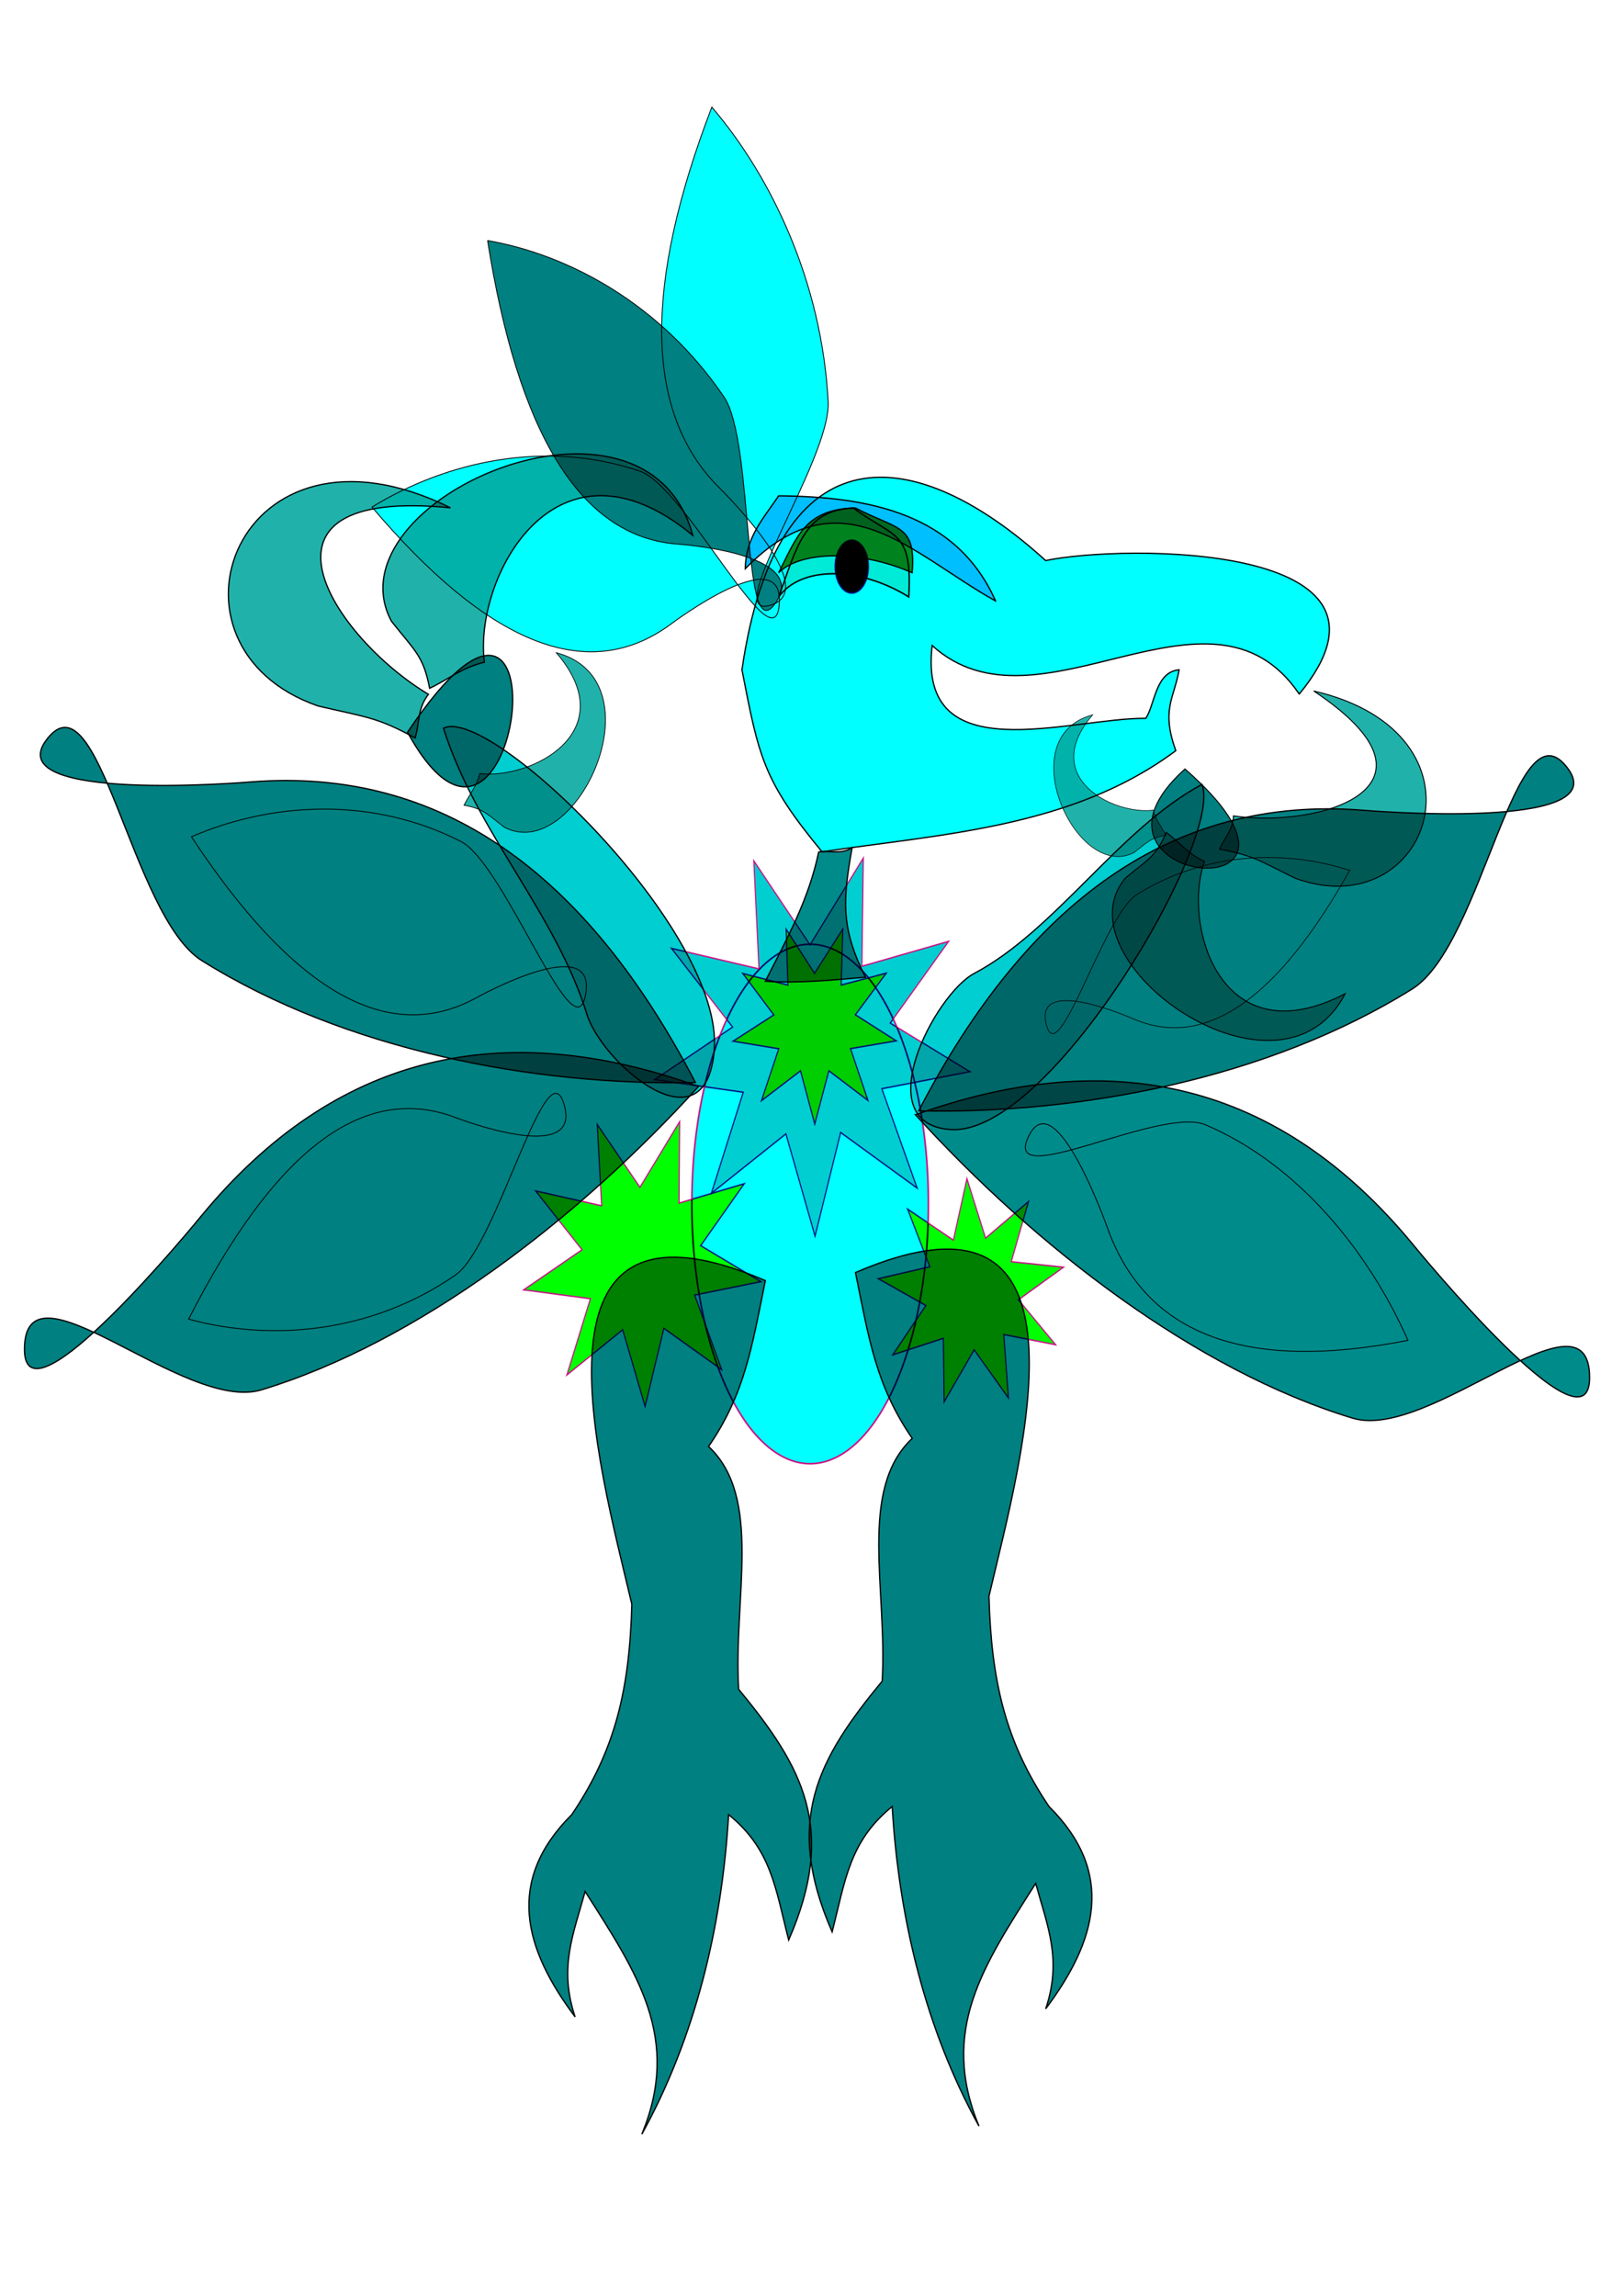
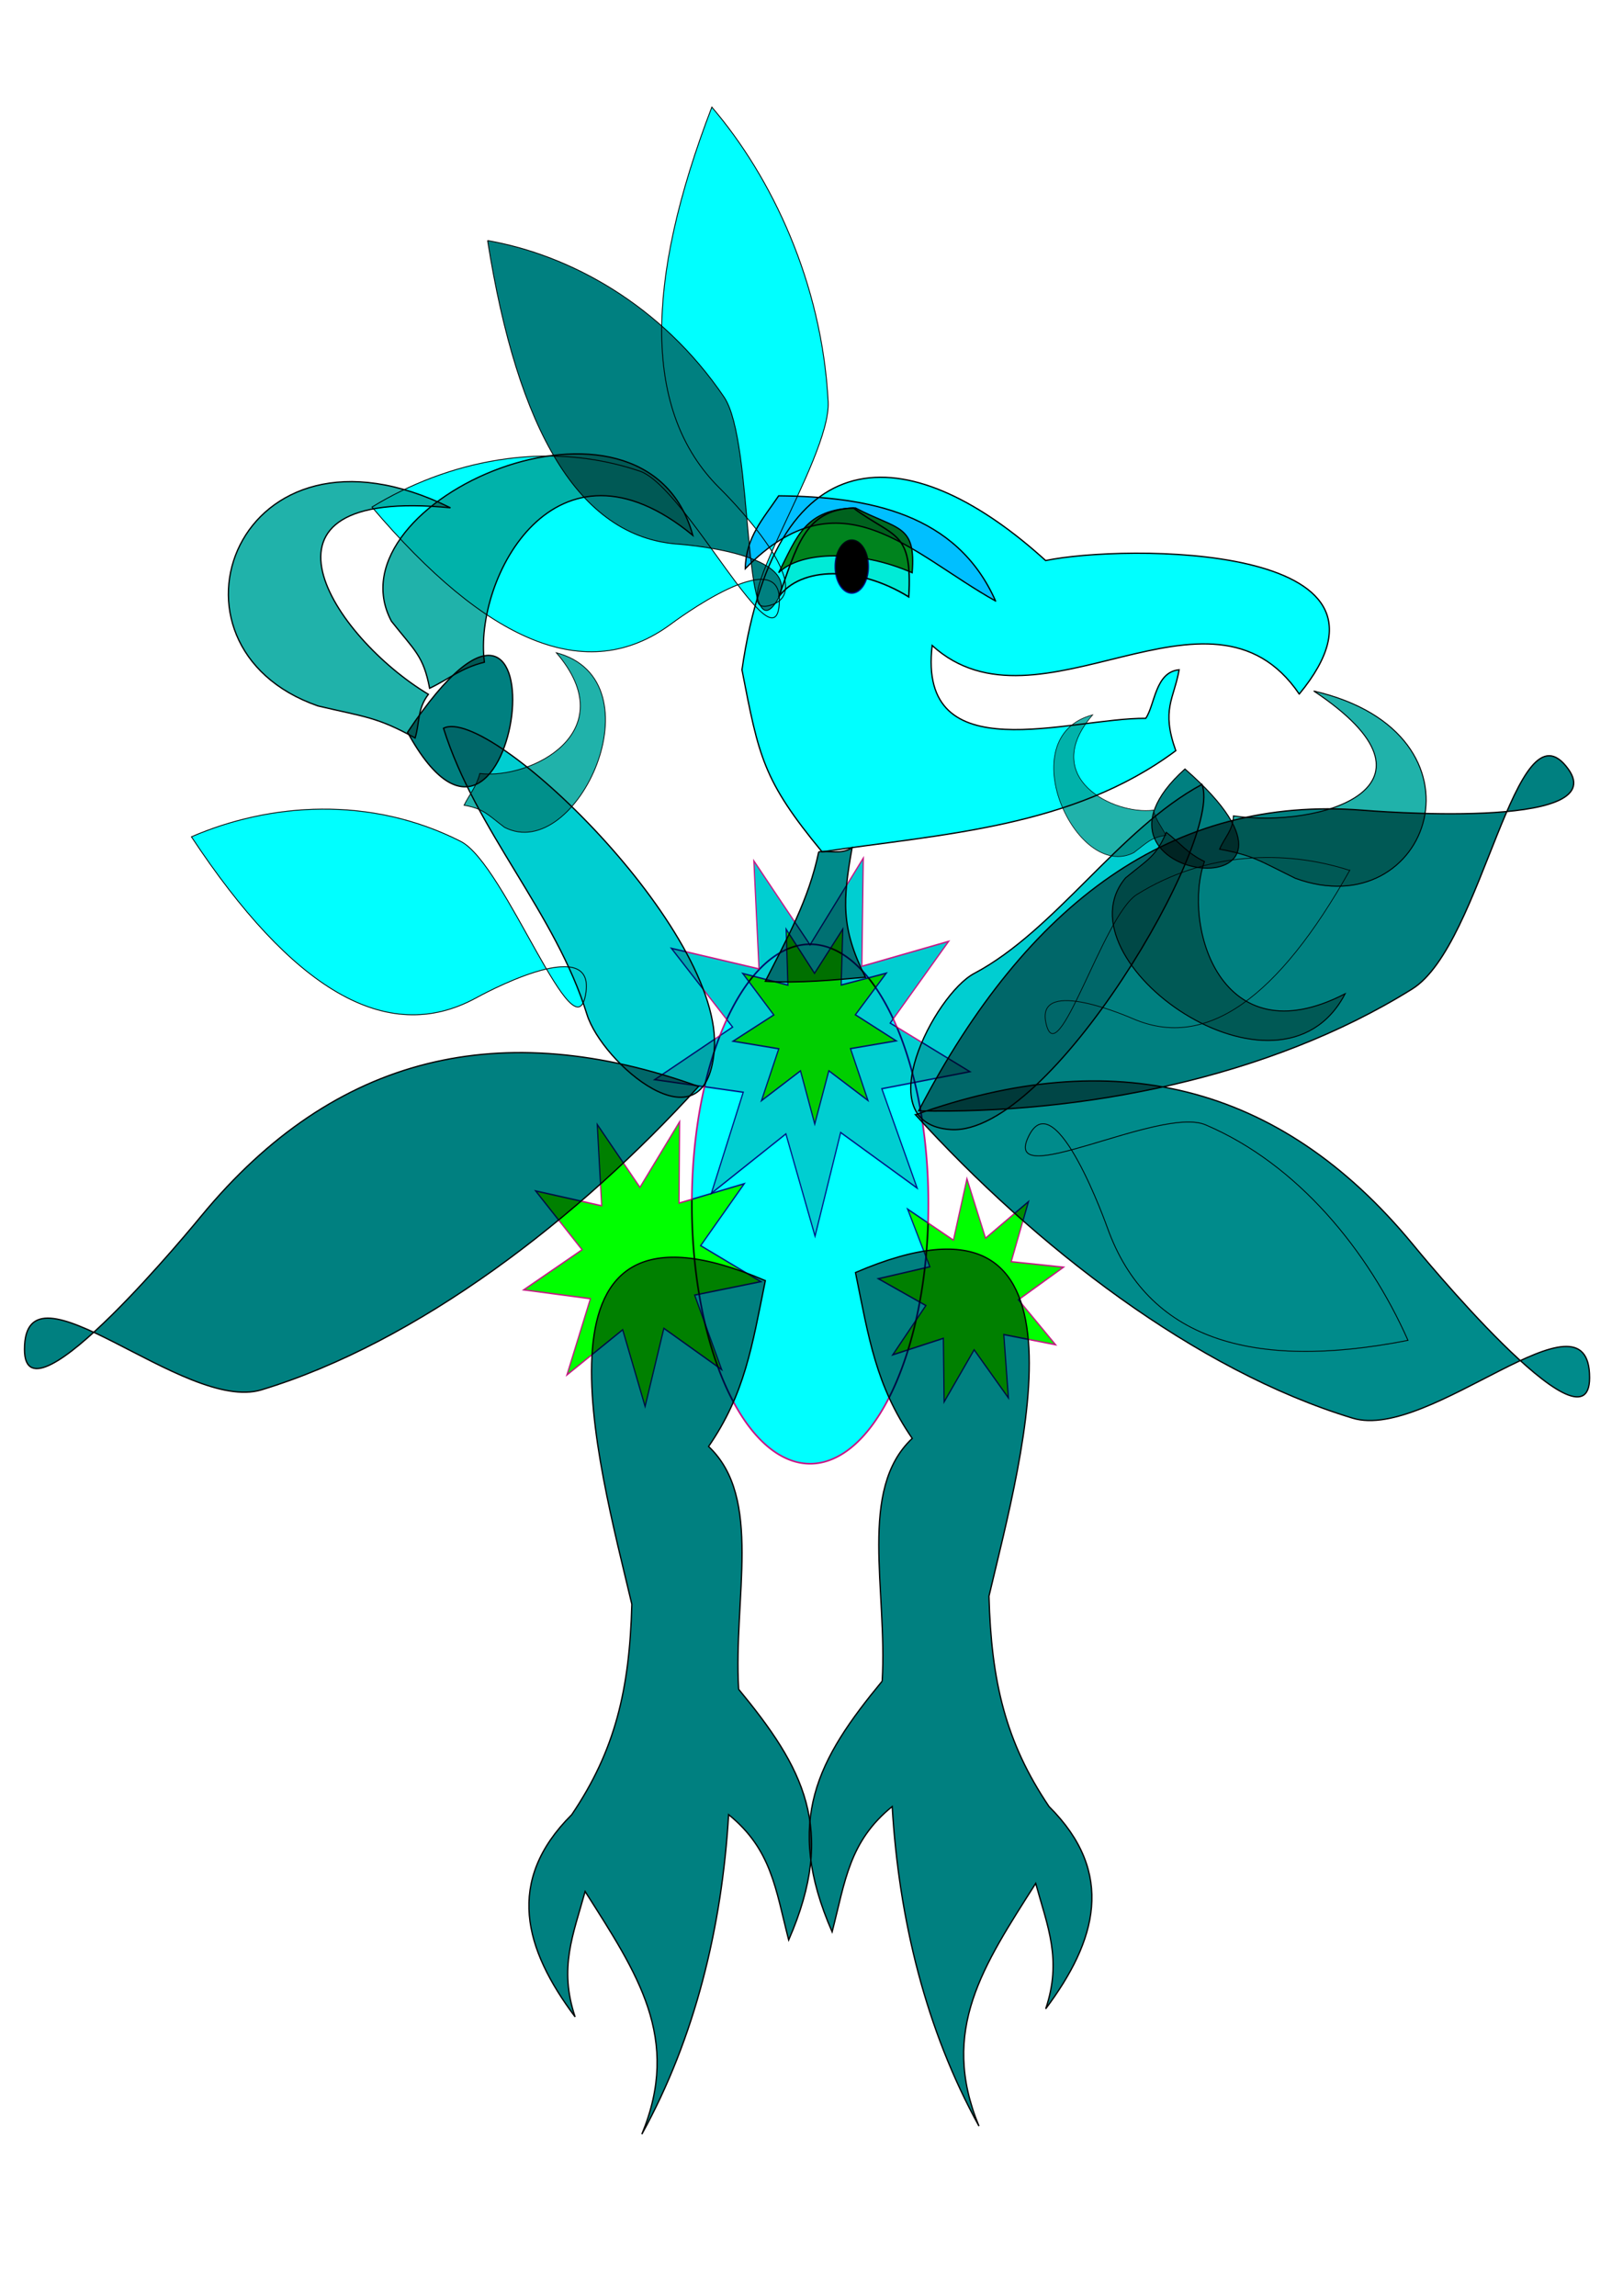
<svg xmlns="http://www.w3.org/2000/svg" xmlns:ns1="http://www.inkscape.org/namespaces/inkscape" xmlns:ns2="http://sodipodi.sourceforge.net/DTD/sodipodi-0.dtd" width="744.094" height="1052.362" id="svg21409" version="1.1" ns1:version="0.48.4 r9939" ns2:docname="Dragon.svg">
  <defs id="defs21411">
    <filter id="filter22295" ns1:label="Stained glass" ns1:menu="Bevels" ns1:menu-tooltip="Illuminated stained glass effect" height="1.5" width="1.5" y="-0.25" x="-0.25" color-interpolation-filters="sRGB">
      <feBlend id="feBlend22297" in2="result91" result="result1" mode="screen" />
      <feGaussianBlur id="feGaussianBlur22299" stdDeviation="7" result="result6" />
      <feComposite id="feComposite22301" in2="result6" operator="xor" in="result6" result="result7" />
      <feComposite id="feComposite22303" in2="result1" operator="atop" in="result6" result="result92" />
      <feComposite id="feComposite22305" in2="result92" result="result4" in="result7" operator="xor" />
      <feGaussianBlur id="feGaussianBlur22307" result="result3" stdDeviation="0.7" in="result4" />
      <feSpecularLighting id="feSpecularLighting22309" result="result5" specularExponent="50" specularConstant="1.5" surfaceScale="4">
        <fePointLight id="fePointLight22311" z="20000" y="-8000" x="-5000" />
      </feSpecularLighting>
      <feComposite id="feComposite22313" in2="SourceGraphic" in="result3" k3="1" k2="1" operator="arithmetic" result="result93" />
      <feComposite id="feComposite22315" in2="result93" in="result5" operator="atop" result="result94" />
      <feBlend id="feBlend22317" in2="result94" mode="multiply" />
    </filter>
    <filter id="filter22319" ns1:label="Stained glass" ns1:menu="Bevels" ns1:menu-tooltip="Illuminated stained glass effect" height="1.5" width="1.5" y="-0.25" x="-0.25" color-interpolation-filters="sRGB">
      <feBlend id="feBlend22321" in2="result91" result="result1" mode="screen" />
      <feGaussianBlur id="feGaussianBlur22323" stdDeviation="7" result="result6" />
      <feComposite id="feComposite22325" in2="result6" operator="xor" in="result6" result="result7" />
      <feComposite id="feComposite22327" in2="result1" operator="atop" in="result6" result="result92" />
      <feComposite id="feComposite22329" in2="result92" result="result4" in="result7" operator="xor" />
      <feGaussianBlur id="feGaussianBlur22331" result="result3" stdDeviation="0.7" in="result4" />
      <feSpecularLighting id="feSpecularLighting22333" result="result5" specularExponent="50" specularConstant="1.5" surfaceScale="4">
        <fePointLight id="fePointLight22335" z="20000" y="-8000" x="-5000" />
      </feSpecularLighting>
      <feComposite id="feComposite22337" in2="SourceGraphic" in="result3" k3="1" k2="1" operator="arithmetic" result="result93" />
      <feComposite id="feComposite22339" in2="result93" in="result5" operator="atop" result="result94" />
      <feBlend id="feBlend22341" in2="result94" mode="multiply" />
    </filter>
    <filter id="filter22343" ns1:label="Stained glass" ns1:menu="Bevels" ns1:menu-tooltip="Illuminated stained glass effect" height="1.5" width="1.5" y="-0.25" x="-0.25" color-interpolation-filters="sRGB">
      <feBlend id="feBlend22345" in2="result91" result="result1" mode="screen" />
      <feGaussianBlur id="feGaussianBlur22347" stdDeviation="7" result="result6" />
      <feComposite id="feComposite22349" in2="result6" operator="xor" in="result6" result="result7" />
      <feComposite id="feComposite22351" in2="result1" operator="atop" in="result6" result="result92" />
      <feComposite id="feComposite22353" in2="result92" result="result4" in="result7" operator="xor" />
      <feGaussianBlur id="feGaussianBlur22355" result="result3" stdDeviation="0.7" in="result4" />
      <feSpecularLighting id="feSpecularLighting22357" result="result5" specularExponent="50" specularConstant="1.5" surfaceScale="4">
        <fePointLight id="fePointLight22359" z="20000" y="-8000" x="-5000" />
      </feSpecularLighting>
      <feComposite id="feComposite22361" in2="SourceGraphic" in="result3" k3="1" k2="1" operator="arithmetic" result="result93" />
      <feComposite id="feComposite22363" in2="result93" in="result5" operator="atop" result="result94" />
      <feBlend id="feBlend22365" in2="result94" mode="multiply" />
    </filter>
    <filter id="filter22367" ns1:label="Stained glass" ns1:menu="Bevels" ns1:menu-tooltip="Illuminated stained glass effect" height="1.5" width="1.5" y="-0.25" x="-0.25" color-interpolation-filters="sRGB">
      <feBlend id="feBlend22369" in2="result91" result="result1" mode="screen" />
      <feGaussianBlur id="feGaussianBlur22371" stdDeviation="7" result="result6" />
      <feComposite id="feComposite22373" in2="result6" operator="xor" in="result6" result="result7" />
      <feComposite id="feComposite22375" in2="result1" operator="atop" in="result6" result="result92" />
      <feComposite id="feComposite22377" in2="result92" result="result4" in="result7" operator="xor" />
      <feGaussianBlur id="feGaussianBlur22379" result="result3" stdDeviation="0.7" in="result4" />
      <feSpecularLighting id="feSpecularLighting22381" result="result5" specularExponent="50" specularConstant="1.5" surfaceScale="4">
        <fePointLight id="fePointLight22383" z="20000" y="-8000" x="-5000" />
      </feSpecularLighting>
      <feComposite id="feComposite22385" in2="SourceGraphic" in="result3" k3="1" k2="1" operator="arithmetic" result="result93" />
      <feComposite id="feComposite22387" in2="result93" in="result5" operator="atop" result="result94" />
      <feBlend id="feBlend22389" in2="result94" mode="multiply" />
    </filter>
    <filter id="filter22391" ns1:label="Stained glass" ns1:menu="Bevels" ns1:menu-tooltip="Illuminated stained glass effect" height="1.5" width="1.5" y="-0.25" x="-0.25" color-interpolation-filters="sRGB">
      <feBlend id="feBlend22393" in2="result91" result="result1" mode="screen" />
      <feGaussianBlur id="feGaussianBlur22395" stdDeviation="7" result="result6" />
      <feComposite id="feComposite22397" in2="result6" operator="xor" in="result6" result="result7" />
      <feComposite id="feComposite22399" in2="result1" operator="atop" in="result6" result="result92" />
      <feComposite id="feComposite22401" in2="result92" result="result4" in="result7" operator="xor" />
      <feGaussianBlur id="feGaussianBlur22403" result="result3" stdDeviation="0.7" in="result4" />
      <feSpecularLighting id="feSpecularLighting22405" result="result5" specularExponent="50" specularConstant="1.5" surfaceScale="4">
        <fePointLight id="fePointLight22407" z="20000" y="-8000" x="-5000" />
      </feSpecularLighting>
      <feComposite id="feComposite22409" in2="SourceGraphic" in="result3" k3="1" k2="1" operator="arithmetic" result="result93" />
      <feComposite id="feComposite22411" in2="result93" in="result5" operator="atop" result="result94" />
      <feBlend id="feBlend22413" in2="result94" mode="multiply" />
    </filter>
    <filter id="filter22415" ns1:label="Stained glass" ns1:menu="Bevels" ns1:menu-tooltip="Illuminated stained glass effect" height="1.5" width="1.5" y="-0.25" x="-0.25" color-interpolation-filters="sRGB">
      <feBlend id="feBlend22417" in2="result91" result="result1" mode="screen" />
      <feGaussianBlur id="feGaussianBlur22419" stdDeviation="7" result="result6" />
      <feComposite id="feComposite22421" in2="result6" operator="xor" in="result6" result="result7" />
      <feComposite id="feComposite22423" in2="result1" operator="atop" in="result6" result="result92" />
      <feComposite id="feComposite22425" in2="result92" result="result4" in="result7" operator="xor" />
      <feGaussianBlur id="feGaussianBlur22427" result="result3" stdDeviation="0.7" in="result4" />
      <feSpecularLighting id="feSpecularLighting22429" result="result5" specularExponent="50" specularConstant="1.5" surfaceScale="4">
        <fePointLight id="fePointLight22431" z="20000" y="-8000" x="-5000" />
      </feSpecularLighting>
      <feComposite id="feComposite22433" in2="SourceGraphic" in="result3" k3="1" k2="1" operator="arithmetic" result="result93" />
      <feComposite id="feComposite22435" in2="result93" in="result5" operator="atop" result="result94" />
      <feBlend id="feBlend22437" in2="result94" mode="multiply" />
    </filter>
    <filter id="filter22439" ns1:label="Stained glass" ns1:menu="Bevels" ns1:menu-tooltip="Illuminated stained glass effect" height="1.5" width="1.5" y="-0.25" x="-0.25" color-interpolation-filters="sRGB">
      <feBlend id="feBlend22441" in2="result91" result="result1" mode="screen" />
      <feGaussianBlur id="feGaussianBlur22443" stdDeviation="7" result="result6" />
      <feComposite id="feComposite22445" in2="result6" operator="xor" in="result6" result="result7" />
      <feComposite id="feComposite22447" in2="result1" operator="atop" in="result6" result="result92" />
      <feComposite id="feComposite22449" in2="result92" result="result4" in="result7" operator="xor" />
      <feGaussianBlur id="feGaussianBlur22451" result="result3" stdDeviation="0.7" in="result4" />
      <feSpecularLighting id="feSpecularLighting22453" result="result5" specularExponent="50" specularConstant="1.5" surfaceScale="4">
        <fePointLight id="fePointLight22455" z="20000" y="-8000" x="-5000" />
      </feSpecularLighting>
      <feComposite id="feComposite22457" in2="SourceGraphic" in="result3" k3="1" k2="1" operator="arithmetic" result="result93" />
      <feComposite id="feComposite22459" in2="result93" in="result5" operator="atop" result="result94" />
      <feBlend id="feBlend22461" in2="result94" mode="multiply" />
    </filter>
    <filter id="filter22463" ns1:label="Stained glass" ns1:menu="Bevels" ns1:menu-tooltip="Illuminated stained glass effect" height="1.5" width="1.5" y="-0.25" x="-0.25" color-interpolation-filters="sRGB">
      <feBlend id="feBlend22465" in2="result91" result="result1" mode="screen" />
      <feGaussianBlur id="feGaussianBlur22467" stdDeviation="7" result="result6" />
      <feComposite id="feComposite22469" in2="result6" operator="xor" in="result6" result="result7" />
      <feComposite id="feComposite22471" in2="result1" operator="atop" in="result6" result="result92" />
      <feComposite id="feComposite22473" in2="result92" result="result4" in="result7" operator="xor" />
      <feGaussianBlur id="feGaussianBlur22475" result="result3" stdDeviation="0.7" in="result4" />
      <feSpecularLighting id="feSpecularLighting22477" result="result5" specularExponent="50" specularConstant="1.5" surfaceScale="4">
        <fePointLight id="fePointLight22479" z="20000" y="-8000" x="-5000" />
      </feSpecularLighting>
      <feComposite id="feComposite22481" in2="SourceGraphic" in="result3" k3="1" k2="1" operator="arithmetic" result="result93" />
      <feComposite id="feComposite22483" in2="result93" in="result5" operator="atop" result="result94" />
      <feBlend id="feBlend22485" in2="result94" mode="multiply" />
    </filter>
    <filter id="filter22487" ns1:label="Stained glass" ns1:menu="Bevels" ns1:menu-tooltip="Illuminated stained glass effect" height="1.5" width="1.5" y="-0.25" x="-0.25" color-interpolation-filters="sRGB">
      <feBlend id="feBlend22489" in2="result91" result="result1" mode="screen" />
      <feGaussianBlur id="feGaussianBlur22491" stdDeviation="7" result="result6" />
      <feComposite id="feComposite22493" in2="result6" operator="xor" in="result6" result="result7" />
      <feComposite id="feComposite22495" in2="result1" operator="atop" in="result6" result="result92" />
      <feComposite id="feComposite22497" in2="result92" result="result4" in="result7" operator="xor" />
      <feGaussianBlur id="feGaussianBlur22499" result="result3" stdDeviation="0.7" in="result4" />
      <feSpecularLighting id="feSpecularLighting22501" result="result5" specularExponent="50" specularConstant="1.5" surfaceScale="4">
        <fePointLight id="fePointLight22503" z="20000" y="-8000" x="-5000" />
      </feSpecularLighting>
      <feComposite id="feComposite22505" in2="SourceGraphic" in="result3" k3="1" k2="1" operator="arithmetic" result="result93" />
      <feComposite id="feComposite22507" in2="result93" in="result5" operator="atop" result="result94" />
      <feBlend id="feBlend22509" in2="result94" mode="multiply" />
    </filter>
    <filter id="filter22511" ns1:label="Stained glass" ns1:menu="Bevels" ns1:menu-tooltip="Illuminated stained glass effect" height="1.5" width="1.5" y="-0.25" x="-0.25" color-interpolation-filters="sRGB">
      <feBlend id="feBlend22513" in2="result91" result="result1" mode="screen" />
      <feGaussianBlur id="feGaussianBlur22515" stdDeviation="7" result="result6" />
      <feComposite id="feComposite22517" in2="result6" operator="xor" in="result6" result="result7" />
      <feComposite id="feComposite22519" in2="result1" operator="atop" in="result6" result="result92" />
      <feComposite id="feComposite22521" in2="result92" result="result4" in="result7" operator="xor" />
      <feGaussianBlur id="feGaussianBlur22523" result="result3" stdDeviation="0.7" in="result4" />
      <feSpecularLighting id="feSpecularLighting22525" result="result5" specularExponent="50" specularConstant="1.5" surfaceScale="4">
        <fePointLight id="fePointLight22527" z="20000" y="-8000" x="-5000" />
      </feSpecularLighting>
      <feComposite id="feComposite22529" in2="SourceGraphic" in="result3" k3="1" k2="1" operator="arithmetic" result="result93" />
      <feComposite id="feComposite22531" in2="result93" in="result5" operator="atop" result="result94" />
      <feBlend id="feBlend22533" in2="result94" mode="multiply" />
    </filter>
    <filter id="filter22535" ns1:label="Stained glass" ns1:menu="Bevels" ns1:menu-tooltip="Illuminated stained glass effect" height="1.5" width="1.5" y="-0.25" x="-0.25" color-interpolation-filters="sRGB">
      <feBlend id="feBlend22537" in2="result91" result="result1" mode="screen" />
      <feGaussianBlur id="feGaussianBlur22539" stdDeviation="7" result="result6" />
      <feComposite id="feComposite22541" in2="result6" operator="xor" in="result6" result="result7" />
      <feComposite id="feComposite22543" in2="result1" operator="atop" in="result6" result="result92" />
      <feComposite id="feComposite22545" in2="result92" result="result4" in="result7" operator="xor" />
      <feGaussianBlur id="feGaussianBlur22547" result="result3" stdDeviation="0.7" in="result4" />
      <feSpecularLighting id="feSpecularLighting22549" result="result5" specularExponent="50" specularConstant="1.5" surfaceScale="4">
        <fePointLight id="fePointLight22551" z="20000" y="-8000" x="-5000" />
      </feSpecularLighting>
      <feComposite id="feComposite22553" in2="SourceGraphic" in="result3" k3="1" k2="1" operator="arithmetic" result="result93" />
      <feComposite id="feComposite22555" in2="result93" in="result5" operator="atop" result="result94" />
      <feBlend id="feBlend22557" in2="result94" mode="multiply" />
    </filter>
    <filter id="filter22559" ns1:label="Stained glass" ns1:menu="Bevels" ns1:menu-tooltip="Illuminated stained glass effect" height="1.5" width="1.5" y="-0.25" x="-0.25" color-interpolation-filters="sRGB">
      <feBlend id="feBlend22561" in2="result91" result="result1" mode="screen" />
      <feGaussianBlur id="feGaussianBlur22563" stdDeviation="7" result="result6" />
      <feComposite id="feComposite22565" in2="result6" operator="xor" in="result6" result="result7" />
      <feComposite id="feComposite22567" in2="result1" operator="atop" in="result6" result="result92" />
      <feComposite id="feComposite22569" in2="result92" result="result4" in="result7" operator="xor" />
      <feGaussianBlur id="feGaussianBlur22571" result="result3" stdDeviation="0.7" in="result4" />
      <feSpecularLighting id="feSpecularLighting22573" result="result5" specularExponent="50" specularConstant="1.5" surfaceScale="4">
        <fePointLight id="fePointLight22575" z="20000" y="-8000" x="-5000" />
      </feSpecularLighting>
      <feComposite id="feComposite22577" in2="SourceGraphic" in="result3" k3="1" k2="1" operator="arithmetic" result="result93" />
      <feComposite id="feComposite22579" in2="result93" in="result5" operator="atop" result="result94" />
      <feBlend id="feBlend22581" in2="result94" mode="multiply" />
    </filter>
    <filter id="filter22583" ns1:label="Stained glass" ns1:menu="Bevels" ns1:menu-tooltip="Illuminated stained glass effect" height="1.5" width="1.5" y="-0.25" x="-0.25" color-interpolation-filters="sRGB">
      <feBlend id="feBlend22585" in2="result91" result="result1" mode="screen" />
      <feGaussianBlur id="feGaussianBlur22587" stdDeviation="7" result="result6" />
      <feComposite id="feComposite22589" in2="result6" operator="xor" in="result6" result="result7" />
      <feComposite id="feComposite22591" in2="result1" operator="atop" in="result6" result="result92" />
      <feComposite id="feComposite22593" in2="result92" result="result4" in="result7" operator="xor" />
      <feGaussianBlur id="feGaussianBlur22595" result="result3" stdDeviation="0.7" in="result4" />
      <feSpecularLighting id="feSpecularLighting22597" result="result5" specularExponent="50" specularConstant="1.5" surfaceScale="4">
        <fePointLight id="fePointLight22599" z="20000" y="-8000" x="-5000" />
      </feSpecularLighting>
      <feComposite id="feComposite22601" in2="SourceGraphic" in="result3" k3="1" k2="1" operator="arithmetic" result="result93" />
      <feComposite id="feComposite22603" in2="result93" in="result5" operator="atop" result="result94" />
      <feBlend id="feBlend22605" in2="result94" mode="multiply" />
    </filter>
    <filter id="filter22607" ns1:label="Stained glass" ns1:menu="Bevels" ns1:menu-tooltip="Illuminated stained glass effect" height="1.5" width="1.5" y="-0.25" x="-0.25" color-interpolation-filters="sRGB">
      <feBlend id="feBlend22609" in2="result91" result="result1" mode="screen" />
      <feGaussianBlur id="feGaussianBlur22611" stdDeviation="7" result="result6" />
      <feComposite id="feComposite22613" in2="result6" operator="xor" in="result6" result="result7" />
      <feComposite id="feComposite22615" in2="result1" operator="atop" in="result6" result="result92" />
      <feComposite id="feComposite22617" in2="result92" result="result4" in="result7" operator="xor" />
      <feGaussianBlur id="feGaussianBlur22619" result="result3" stdDeviation="0.7" in="result4" />
      <feSpecularLighting id="feSpecularLighting22621" result="result5" specularExponent="50" specularConstant="1.5" surfaceScale="4">
        <fePointLight id="fePointLight22623" z="20000" y="-8000" x="-5000" />
      </feSpecularLighting>
      <feComposite id="feComposite22625" in2="SourceGraphic" in="result3" k3="1" k2="1" operator="arithmetic" result="result93" />
      <feComposite id="feComposite22627" in2="result93" in="result5" operator="atop" result="result94" />
      <feBlend id="feBlend22629" in2="result94" mode="multiply" />
    </filter>
    <filter id="filter22631" ns1:label="Stained glass" ns1:menu="Bevels" ns1:menu-tooltip="Illuminated stained glass effect" height="1.5" width="1.5" y="-0.25" x="-0.25" color-interpolation-filters="sRGB">
      <feBlend id="feBlend22633" in2="result91" result="result1" mode="screen" />
      <feGaussianBlur id="feGaussianBlur22635" stdDeviation="7" result="result6" />
      <feComposite id="feComposite22637" in2="result6" operator="xor" in="result6" result="result7" />
      <feComposite id="feComposite22639" in2="result1" operator="atop" in="result6" result="result92" />
      <feComposite id="feComposite22641" in2="result92" result="result4" in="result7" operator="xor" />
      <feGaussianBlur id="feGaussianBlur22643" result="result3" stdDeviation="0.7" in="result4" />
      <feSpecularLighting id="feSpecularLighting22645" result="result5" specularExponent="50" specularConstant="1.5" surfaceScale="4">
        <fePointLight id="fePointLight22647" z="20000" y="-8000" x="-5000" />
      </feSpecularLighting>
      <feComposite id="feComposite22649" in2="SourceGraphic" in="result3" k3="1" k2="1" operator="arithmetic" result="result93" />
      <feComposite id="feComposite22651" in2="result93" in="result5" operator="atop" result="result94" />
      <feBlend id="feBlend22653" in2="result94" mode="multiply" />
    </filter>
    <filter id="filter22655" ns1:label="Stained glass" ns1:menu="Bevels" ns1:menu-tooltip="Illuminated stained glass effect" height="1.5" width="1.5" y="-0.25" x="-0.25" color-interpolation-filters="sRGB">
      <feBlend id="feBlend22657" in2="result91" result="result1" mode="screen" />
      <feGaussianBlur id="feGaussianBlur22659" stdDeviation="7" result="result6" />
      <feComposite id="feComposite22661" in2="result6" operator="xor" in="result6" result="result7" />
      <feComposite id="feComposite22663" in2="result1" operator="atop" in="result6" result="result92" />
      <feComposite id="feComposite22665" in2="result92" result="result4" in="result7" operator="xor" />
      <feGaussianBlur id="feGaussianBlur22667" result="result3" stdDeviation="0.7" in="result4" />
      <feSpecularLighting id="feSpecularLighting22669" result="result5" specularExponent="50" specularConstant="1.5" surfaceScale="4">
        <fePointLight id="fePointLight22671" z="20000" y="-8000" x="-5000" />
      </feSpecularLighting>
      <feComposite id="feComposite22673" in2="SourceGraphic" in="result3" k3="1" k2="1" operator="arithmetic" result="result93" />
      <feComposite id="feComposite22675" in2="result93" in="result5" operator="atop" result="result94" />
      <feBlend id="feBlend22677" in2="result94" mode="multiply" />
    </filter>
    <filter id="filter22679" ns1:label="Stained glass" ns1:menu="Bevels" ns1:menu-tooltip="Illuminated stained glass effect" height="1.5" width="1.5" y="-0.25" x="-0.25" color-interpolation-filters="sRGB">
      <feBlend id="feBlend22681" in2="result91" result="result1" mode="screen" />
      <feGaussianBlur id="feGaussianBlur22683" stdDeviation="7" result="result6" />
      <feComposite id="feComposite22685" in2="result6" operator="xor" in="result6" result="result7" />
      <feComposite id="feComposite22687" in2="result1" operator="atop" in="result6" result="result92" />
      <feComposite id="feComposite22689" in2="result92" result="result4" in="result7" operator="xor" />
      <feGaussianBlur id="feGaussianBlur22691" result="result3" stdDeviation="0.7" in="result4" />
      <feSpecularLighting id="feSpecularLighting22693" result="result5" specularExponent="50" specularConstant="1.5" surfaceScale="4">
        <fePointLight id="fePointLight22695" z="20000" y="-8000" x="-5000" />
      </feSpecularLighting>
      <feComposite id="feComposite22697" in2="SourceGraphic" in="result3" k3="1" k2="1" operator="arithmetic" result="result93" />
      <feComposite id="feComposite22699" in2="result93" in="result5" operator="atop" result="result94" />
      <feBlend id="feBlend22701" in2="result94" mode="multiply" />
    </filter>
    <filter id="filter22703" ns1:label="Stained glass" ns1:menu="Bevels" ns1:menu-tooltip="Illuminated stained glass effect" height="1.5" width="1.5" y="-0.25" x="-0.25" color-interpolation-filters="sRGB">
      <feBlend id="feBlend22705" in2="result91" result="result1" mode="screen" />
      <feGaussianBlur id="feGaussianBlur22707" stdDeviation="7" result="result6" />
      <feComposite id="feComposite22709" in2="result6" operator="xor" in="result6" result="result7" />
      <feComposite id="feComposite22711" in2="result1" operator="atop" in="result6" result="result92" />
      <feComposite id="feComposite22713" in2="result92" result="result4" in="result7" operator="xor" />
      <feGaussianBlur id="feGaussianBlur22715" result="result3" stdDeviation="0.7" in="result4" />
      <feSpecularLighting id="feSpecularLighting22717" result="result5" specularExponent="50" specularConstant="1.5" surfaceScale="4">
        <fePointLight id="fePointLight22719" z="20000" y="-8000" x="-5000" />
      </feSpecularLighting>
      <feComposite id="feComposite22721" in2="SourceGraphic" in="result3" k3="1" k2="1" operator="arithmetic" result="result93" />
      <feComposite id="feComposite22723" in2="result93" in="result5" operator="atop" result="result94" />
      <feBlend id="feBlend22725" in2="result94" mode="multiply" />
    </filter>
    <filter id="filter22727" ns1:label="Stained glass" ns1:menu="Bevels" ns1:menu-tooltip="Illuminated stained glass effect" height="1.5" width="1.5" y="-0.25" x="-0.25" color-interpolation-filters="sRGB">
      <feBlend id="feBlend22729" in2="result91" result="result1" mode="screen" />
      <feGaussianBlur id="feGaussianBlur22731" stdDeviation="7" result="result6" />
      <feComposite id="feComposite22733" in2="result6" operator="xor" in="result6" result="result7" />
      <feComposite id="feComposite22735" in2="result1" operator="atop" in="result6" result="result92" />
      <feComposite id="feComposite22737" in2="result92" result="result4" in="result7" operator="xor" />
      <feGaussianBlur id="feGaussianBlur22739" result="result3" stdDeviation="0.7" in="result4" />
      <feSpecularLighting id="feSpecularLighting22741" result="result5" specularExponent="50" specularConstant="1.5" surfaceScale="4">
        <fePointLight id="fePointLight22743" z="20000" y="-8000" x="-5000" />
      </feSpecularLighting>
      <feComposite id="feComposite22745" in2="SourceGraphic" in="result3" k3="1" k2="1" operator="arithmetic" result="result93" />
      <feComposite id="feComposite22747" in2="result93" in="result5" operator="atop" result="result94" />
      <feBlend id="feBlend22749" in2="result94" mode="multiply" />
    </filter>
    <filter id="filter22751" ns1:label="Stained glass" ns1:menu="Bevels" ns1:menu-tooltip="Illuminated stained glass effect" height="1.5" width="1.5" y="-0.25" x="-0.25" color-interpolation-filters="sRGB">
      <feBlend id="feBlend22753" in2="result91" result="result1" mode="screen" />
      <feGaussianBlur id="feGaussianBlur22755" stdDeviation="7" result="result6" />
      <feComposite id="feComposite22757" in2="result6" operator="xor" in="result6" result="result7" />
      <feComposite id="feComposite22759" in2="result1" operator="atop" in="result6" result="result92" />
      <feComposite id="feComposite22761" in2="result92" result="result4" in="result7" operator="xor" />
      <feGaussianBlur id="feGaussianBlur22763" result="result3" stdDeviation="0.7" in="result4" />
      <feSpecularLighting id="feSpecularLighting22765" result="result5" specularExponent="50" specularConstant="1.5" surfaceScale="4">
        <fePointLight id="fePointLight22767" z="20000" y="-8000" x="-5000" />
      </feSpecularLighting>
      <feComposite id="feComposite22769" in2="SourceGraphic" in="result3" k3="1" k2="1" operator="arithmetic" result="result93" />
      <feComposite id="feComposite22771" in2="result93" in="result5" operator="atop" result="result94" />
      <feBlend id="feBlend22773" in2="result94" mode="multiply" />
    </filter>
    <filter id="filter22775" ns1:label="Stained glass" ns1:menu="Bevels" ns1:menu-tooltip="Illuminated stained glass effect" height="1.5" width="1.5" y="-0.25" x="-0.25" color-interpolation-filters="sRGB">
      <feBlend id="feBlend22777" in2="result91" result="result1" mode="screen" />
      <feGaussianBlur id="feGaussianBlur22779" stdDeviation="7" result="result6" />
      <feComposite id="feComposite22781" in2="result6" operator="xor" in="result6" result="result7" />
      <feComposite id="feComposite22783" in2="result1" operator="atop" in="result6" result="result92" />
      <feComposite id="feComposite22785" in2="result92" result="result4" in="result7" operator="xor" />
      <feGaussianBlur id="feGaussianBlur22787" result="result3" stdDeviation="0.7" in="result4" />
      <feSpecularLighting id="feSpecularLighting22789" result="result5" specularExponent="50" specularConstant="1.5" surfaceScale="4">
        <fePointLight id="fePointLight22791" z="20000" y="-8000" x="-5000" />
      </feSpecularLighting>
      <feComposite id="feComposite22793" in2="SourceGraphic" in="result3" k3="1" k2="1" operator="arithmetic" result="result93" />
      <feComposite id="feComposite22795" in2="result93" in="result5" operator="atop" result="result94" />
      <feBlend id="feBlend22797" in2="result94" mode="multiply" />
    </filter>
    <filter id="filter22799" ns1:label="Stained glass" ns1:menu="Bevels" ns1:menu-tooltip="Illuminated stained glass effect" height="1.5" width="1.5" y="-0.25" x="-0.25" color-interpolation-filters="sRGB">
      <feBlend id="feBlend22801" in2="result91" result="result1" mode="screen" />
      <feGaussianBlur id="feGaussianBlur22803" stdDeviation="7" result="result6" />
      <feComposite id="feComposite22805" in2="result6" operator="xor" in="result6" result="result7" />
      <feComposite id="feComposite22807" in2="result1" operator="atop" in="result6" result="result92" />
      <feComposite id="feComposite22809" in2="result92" result="result4" in="result7" operator="xor" />
      <feGaussianBlur id="feGaussianBlur22811" result="result3" stdDeviation="0.7" in="result4" />
      <feSpecularLighting id="feSpecularLighting22813" result="result5" specularExponent="50" specularConstant="1.5" surfaceScale="4">
        <fePointLight id="fePointLight22815" z="20000" y="-8000" x="-5000" />
      </feSpecularLighting>
      <feComposite id="feComposite22817" in2="SourceGraphic" in="result3" k3="1" k2="1" operator="arithmetic" result="result93" />
      <feComposite id="feComposite22819" in2="result93" in="result5" operator="atop" result="result94" />
      <feBlend id="feBlend22821" in2="result94" mode="multiply" />
    </filter>
    <filter id="filter22823" ns1:label="Stained glass" ns1:menu="Bevels" ns1:menu-tooltip="Illuminated stained glass effect" height="1.5" width="1.5" y="-0.25" x="-0.25" color-interpolation-filters="sRGB">
      <feBlend id="feBlend22825" in2="result91" result="result1" mode="screen" />
      <feGaussianBlur id="feGaussianBlur22827" stdDeviation="7" result="result6" />
      <feComposite id="feComposite22829" in2="result6" operator="xor" in="result6" result="result7" />
      <feComposite id="feComposite22831" in2="result1" operator="atop" in="result6" result="result92" />
      <feComposite id="feComposite22833" in2="result92" result="result4" in="result7" operator="xor" />
      <feGaussianBlur id="feGaussianBlur22835" result="result3" stdDeviation="0.7" in="result4" />
      <feSpecularLighting id="feSpecularLighting22837" result="result5" specularExponent="50" specularConstant="1.5" surfaceScale="4">
        <fePointLight id="fePointLight22839" z="20000" y="-8000" x="-5000" />
      </feSpecularLighting>
      <feComposite id="feComposite22841" in2="SourceGraphic" in="result3" k3="1" k2="1" operator="arithmetic" result="result93" />
      <feComposite id="feComposite22843" in2="result93" in="result5" operator="atop" result="result94" />
      <feBlend id="feBlend22845" in2="result94" mode="multiply" />
    </filter>
    <filter id="filter22847" ns1:label="Stained glass" ns1:menu="Bevels" ns1:menu-tooltip="Illuminated stained glass effect" height="1.5" width="1.5" y="-0.25" x="-0.25" color-interpolation-filters="sRGB">
      <feBlend id="feBlend22849" in2="result91" result="result1" mode="screen" />
      <feGaussianBlur id="feGaussianBlur22851" stdDeviation="7" result="result6" />
      <feComposite id="feComposite22853" in2="result6" operator="xor" in="result6" result="result7" />
      <feComposite id="feComposite22855" in2="result1" operator="atop" in="result6" result="result92" />
      <feComposite id="feComposite22857" in2="result92" result="result4" in="result7" operator="xor" />
      <feGaussianBlur id="feGaussianBlur22859" result="result3" stdDeviation="0.7" in="result4" />
      <feSpecularLighting id="feSpecularLighting22861" result="result5" specularExponent="50" specularConstant="1.5" surfaceScale="4">
        <fePointLight id="fePointLight22863" z="20000" y="-8000" x="-5000" />
      </feSpecularLighting>
      <feComposite id="feComposite22865" in2="SourceGraphic" in="result3" k3="1" k2="1" operator="arithmetic" result="result93" />
      <feComposite id="feComposite22867" in2="result93" in="result5" operator="atop" result="result94" />
      <feBlend id="feBlend22869" in2="result94" mode="multiply" />
    </filter>
    <filter id="filter22871" ns1:label="Stained glass" ns1:menu="Bevels" ns1:menu-tooltip="Illuminated stained glass effect" height="1.5" width="1.5" y="-0.25" x="-0.25" color-interpolation-filters="sRGB">
      <feBlend id="feBlend22873" in2="result91" result="result1" mode="screen" />
      <feGaussianBlur id="feGaussianBlur22875" stdDeviation="7" result="result6" />
      <feComposite id="feComposite22877" in2="result6" operator="xor" in="result6" result="result7" />
      <feComposite id="feComposite22879" in2="result1" operator="atop" in="result6" result="result92" />
      <feComposite id="feComposite22881" in2="result92" result="result4" in="result7" operator="xor" />
      <feGaussianBlur id="feGaussianBlur22883" result="result3" stdDeviation="0.7" in="result4" />
      <feSpecularLighting id="feSpecularLighting22885" result="result5" specularExponent="50" specularConstant="1.5" surfaceScale="4">
        <fePointLight id="fePointLight22887" z="20000" y="-8000" x="-5000" />
      </feSpecularLighting>
      <feComposite id="feComposite22889" in2="SourceGraphic" in="result3" k3="1" k2="1" operator="arithmetic" result="result93" />
      <feComposite id="feComposite22891" in2="result93" in="result5" operator="atop" result="result94" />
      <feBlend id="feBlend22893" in2="result94" mode="multiply" />
    </filter>
    <filter id="filter22895" ns1:label="Stained glass" ns1:menu="Bevels" ns1:menu-tooltip="Illuminated stained glass effect" height="1.5" width="1.5" y="-0.25" x="-0.25" color-interpolation-filters="sRGB">
      <feBlend id="feBlend22897" in2="result91" result="result1" mode="screen" />
      <feGaussianBlur id="feGaussianBlur22899" stdDeviation="7" result="result6" />
      <feComposite id="feComposite22901" in2="result6" operator="xor" in="result6" result="result7" />
      <feComposite id="feComposite22903" in2="result1" operator="atop" in="result6" result="result92" />
      <feComposite id="feComposite22905" in2="result92" result="result4" in="result7" operator="xor" />
      <feGaussianBlur id="feGaussianBlur22907" result="result3" stdDeviation="0.7" in="result4" />
      <feSpecularLighting id="feSpecularLighting22909" result="result5" specularExponent="50" specularConstant="1.5" surfaceScale="4">
        <fePointLight id="fePointLight22911" z="20000" y="-8000" x="-5000" />
      </feSpecularLighting>
      <feComposite id="feComposite22913" in2="SourceGraphic" in="result3" k3="1" k2="1" operator="arithmetic" result="result93" />
      <feComposite id="feComposite22915" in2="result93" in="result5" operator="atop" result="result94" />
      <feBlend id="feBlend22917" in2="result94" mode="multiply" />
    </filter>
    <filter id="filter22919" ns1:label="Stained glass" ns1:menu="Bevels" ns1:menu-tooltip="Illuminated stained glass effect" height="1.5" width="1.5" y="-0.25" x="-0.25" color-interpolation-filters="sRGB">
      <feBlend id="feBlend22921" in2="result91" result="result1" mode="screen" />
      <feGaussianBlur id="feGaussianBlur22923" stdDeviation="7" result="result6" />
      <feComposite id="feComposite22925" in2="result6" operator="xor" in="result6" result="result7" />
      <feComposite id="feComposite22927" in2="result1" operator="atop" in="result6" result="result92" />
      <feComposite id="feComposite22929" in2="result92" result="result4" in="result7" operator="xor" />
      <feGaussianBlur id="feGaussianBlur22931" result="result3" stdDeviation="0.7" in="result4" />
      <feSpecularLighting id="feSpecularLighting22933" result="result5" specularExponent="50" specularConstant="1.5" surfaceScale="4">
        <fePointLight id="fePointLight22935" z="20000" y="-8000" x="-5000" />
      </feSpecularLighting>
      <feComposite id="feComposite22937" in2="SourceGraphic" in="result3" k3="1" k2="1" operator="arithmetic" result="result93" />
      <feComposite id="feComposite22939" in2="result93" in="result5" operator="atop" result="result94" />
      <feBlend id="feBlend22941" in2="result94" mode="multiply" />
    </filter>
    <filter id="filter22943" ns1:label="Stained glass" ns1:menu="Bevels" ns1:menu-tooltip="Illuminated stained glass effect" height="1.5" width="1.5" y="-0.25" x="-0.25" color-interpolation-filters="sRGB">
      <feBlend id="feBlend22945" in2="result91" result="result1" mode="screen" />
      <feGaussianBlur id="feGaussianBlur22947" stdDeviation="7" result="result6" />
      <feComposite id="feComposite22949" in2="result6" operator="xor" in="result6" result="result7" />
      <feComposite id="feComposite22951" in2="result1" operator="atop" in="result6" result="result92" />
      <feComposite id="feComposite22953" in2="result92" result="result4" in="result7" operator="xor" />
      <feGaussianBlur id="feGaussianBlur22955" result="result3" stdDeviation="0.7" in="result4" />
      <feSpecularLighting id="feSpecularLighting22957" result="result5" specularExponent="50" specularConstant="1.5" surfaceScale="4">
        <fePointLight id="fePointLight22959" z="20000" y="-8000" x="-5000" />
      </feSpecularLighting>
      <feComposite id="feComposite22961" in2="SourceGraphic" in="result3" k3="1" k2="1" operator="arithmetic" result="result93" />
      <feComposite id="feComposite22963" in2="result93" in="result5" operator="atop" result="result94" />
      <feBlend id="feBlend22965" in2="result94" mode="multiply" />
    </filter>
    <filter id="filter22967" ns1:label="Stained glass" ns1:menu="Bevels" ns1:menu-tooltip="Illuminated stained glass effect" height="1.5" width="1.5" y="-0.25" x="-0.25" color-interpolation-filters="sRGB">
      <feBlend id="feBlend22969" in2="result91" result="result1" mode="screen" />
      <feGaussianBlur id="feGaussianBlur22971" stdDeviation="7" result="result6" />
      <feComposite id="feComposite22973" in2="result6" operator="xor" in="result6" result="result7" />
      <feComposite id="feComposite22975" in2="result1" operator="atop" in="result6" result="result92" />
      <feComposite id="feComposite22977" in2="result92" result="result4" in="result7" operator="xor" />
      <feGaussianBlur id="feGaussianBlur22979" result="result3" stdDeviation="0.7" in="result4" />
      <feSpecularLighting id="feSpecularLighting22981" result="result5" specularExponent="50" specularConstant="1.5" surfaceScale="4">
        <fePointLight id="fePointLight22983" z="20000" y="-8000" x="-5000" />
      </feSpecularLighting>
      <feComposite id="feComposite22985" in2="SourceGraphic" in="result3" k3="1" k2="1" operator="arithmetic" result="result93" />
      <feComposite id="feComposite22987" in2="result93" in="result5" operator="atop" result="result94" />
      <feBlend id="feBlend22989" in2="result94" mode="multiply" />
    </filter>
    <filter id="filter22991" ns1:label="Stained glass" ns1:menu="Bevels" ns1:menu-tooltip="Illuminated stained glass effect" height="1.5" width="1.5" y="-0.25" x="-0.25" color-interpolation-filters="sRGB">
      <feBlend id="feBlend22993" in2="result91" result="result1" mode="screen" />
      <feGaussianBlur id="feGaussianBlur22995" stdDeviation="7" result="result6" />
      <feComposite id="feComposite22997" in2="result6" operator="xor" in="result6" result="result7" />
      <feComposite id="feComposite22999" in2="result1" operator="atop" in="result6" result="result92" />
      <feComposite id="feComposite23001" in2="result92" result="result4" in="result7" operator="xor" />
      <feGaussianBlur id="feGaussianBlur23003" result="result3" stdDeviation="0.7" in="result4" />
      <feSpecularLighting id="feSpecularLighting23005" result="result5" specularExponent="50" specularConstant="1.5" surfaceScale="4">
        <fePointLight id="fePointLight23007" z="20000" y="-8000" x="-5000" />
      </feSpecularLighting>
      <feComposite id="feComposite23009" in2="SourceGraphic" in="result3" k3="1" k2="1" operator="arithmetic" result="result93" />
      <feComposite id="feComposite23011" in2="result93" in="result5" operator="atop" result="result94" />
      <feBlend id="feBlend23013" in2="result94" mode="multiply" />
    </filter>
    <filter id="filter23015" ns1:label="Stained glass" ns1:menu="Bevels" ns1:menu-tooltip="Illuminated stained glass effect" height="1.5" width="1.5" y="-0.25" x="-0.25" color-interpolation-filters="sRGB">
      <feBlend id="feBlend23017" in2="result91" result="result1" mode="screen" />
      <feGaussianBlur id="feGaussianBlur23019" stdDeviation="7" result="result6" />
      <feComposite id="feComposite23021" in2="result6" operator="xor" in="result6" result="result7" />
      <feComposite id="feComposite23023" in2="result1" operator="atop" in="result6" result="result92" />
      <feComposite id="feComposite23025" in2="result92" result="result4" in="result7" operator="xor" />
      <feGaussianBlur id="feGaussianBlur23027" result="result3" stdDeviation="0.7" in="result4" />
      <feSpecularLighting id="feSpecularLighting23029" result="result5" specularExponent="50" specularConstant="1.5" surfaceScale="4">
        <fePointLight id="fePointLight23031" z="20000" y="-8000" x="-5000" />
      </feSpecularLighting>
      <feComposite id="feComposite23033" in2="SourceGraphic" in="result3" k3="1" k2="1" operator="arithmetic" result="result93" />
      <feComposite id="feComposite23035" in2="result93" in="result5" operator="atop" result="result94" />
      <feBlend id="feBlend23037" in2="result94" mode="multiply" />
    </filter>
    <filter id="filter23039" ns1:label="Stained glass" ns1:menu="Bevels" ns1:menu-tooltip="Illuminated stained glass effect" height="1.5" width="1.5" y="-0.25" x="-0.25" color-interpolation-filters="sRGB">
      <feBlend id="feBlend23041" in2="result91" result="result1" mode="screen" />
      <feGaussianBlur id="feGaussianBlur23043" stdDeviation="7" result="result6" />
      <feComposite id="feComposite23045" in2="result6" operator="xor" in="result6" result="result7" />
      <feComposite id="feComposite23047" in2="result1" operator="atop" in="result6" result="result92" />
      <feComposite id="feComposite23049" in2="result92" result="result4" in="result7" operator="xor" />
      <feGaussianBlur id="feGaussianBlur23051" result="result3" stdDeviation="0.7" in="result4" />
      <feSpecularLighting id="feSpecularLighting23053" result="result5" specularExponent="50" specularConstant="1.5" surfaceScale="4">
        <fePointLight id="fePointLight23055" z="20000" y="-8000" x="-5000" />
      </feSpecularLighting>
      <feComposite id="feComposite23057" in2="SourceGraphic" in="result3" k3="1" k2="1" operator="arithmetic" result="result93" />
      <feComposite id="feComposite23059" in2="result93" in="result5" operator="atop" result="result94" />
      <feBlend id="feBlend23061" in2="result94" mode="multiply" />
    </filter>
    <filter id="filter23063" ns1:label="Stained glass" ns1:menu="Bevels" ns1:menu-tooltip="Illuminated stained glass effect" height="1.5" width="1.5" y="-0.25" x="-0.25" color-interpolation-filters="sRGB">
      <feBlend id="feBlend23065" in2="result91" result="result1" mode="screen" />
      <feGaussianBlur id="feGaussianBlur23067" stdDeviation="7" result="result6" />
      <feComposite id="feComposite23069" in2="result6" operator="xor" in="result6" result="result7" />
      <feComposite id="feComposite23071" in2="result1" operator="atop" in="result6" result="result92" />
      <feComposite id="feComposite23073" in2="result92" result="result4" in="result7" operator="xor" />
      <feGaussianBlur id="feGaussianBlur23075" result="result3" stdDeviation="0.7" in="result4" />
      <feSpecularLighting id="feSpecularLighting23077" result="result5" specularExponent="50" specularConstant="1.5" surfaceScale="4">
        <fePointLight id="fePointLight23079" z="20000" y="-8000" x="-5000" />
      </feSpecularLighting>
      <feComposite id="feComposite23081" in2="SourceGraphic" in="result3" k3="1" k2="1" operator="arithmetic" result="result93" />
      <feComposite id="feComposite23083" in2="result93" in="result5" operator="atop" result="result94" />
      <feBlend id="feBlend23085" in2="result94" mode="multiply" />
    </filter>
    <filter id="filter23087" ns1:label="Stained glass" ns1:menu="Bevels" ns1:menu-tooltip="Illuminated stained glass effect" height="1.5" width="1.5" y="-0.25" x="-0.25" color-interpolation-filters="sRGB">
      <feBlend id="feBlend23089" in2="result91" result="result1" mode="screen" />
      <feGaussianBlur id="feGaussianBlur23091" stdDeviation="7" result="result6" />
      <feComposite id="feComposite23093" in2="result6" operator="xor" in="result6" result="result7" />
      <feComposite id="feComposite23095" in2="result1" operator="atop" in="result6" result="result92" />
      <feComposite id="feComposite23097" in2="result92" result="result4" in="result7" operator="xor" />
      <feGaussianBlur id="feGaussianBlur23099" result="result3" stdDeviation="0.7" in="result4" />
      <feSpecularLighting id="feSpecularLighting23101" result="result5" specularExponent="50" specularConstant="1.5" surfaceScale="4">
        <fePointLight id="fePointLight23103" z="20000" y="-8000" x="-5000" />
      </feSpecularLighting>
      <feComposite id="feComposite23105" in2="SourceGraphic" in="result3" k3="1" k2="1" operator="arithmetic" result="result93" />
      <feComposite id="feComposite23107" in2="result93" in="result5" operator="atop" result="result94" />
      <feBlend id="feBlend23109" in2="result94" mode="multiply" />
    </filter>
  </defs>
  <ns2:namedview id="base" pagecolor="#ffffff" bordercolor="#666666" borderopacity="1.0" ns1:pageopacity="0.0" ns1:pageshadow="2" ns1:zoom="0.35" ns1:cx="375" ns1:cy="562.25392" ns1:document-units="px" ns1:current-layer="layer1" showgrid="false" ns1:window-width="1358" ns1:window-height="698" ns1:window-x="0" ns1:window-y="0" ns1:window-maximized="1" />
  <g ns1:label="Layer 1" ns1:groupmode="layer" id="layer1">
    <path ns1:connector-curvature="0" id="path21451" d="m 404.455,770.596 c -29.398,35.63 -45.251,63.963 -22.95,114.968 6.038,-23.416 7.793,-41.462 27.54,-57.484 3.036,51.507 15.398,102.368 39.779,146.491 -18.153,-44.003 1.982,-73.433 26.01,-111.259 5.46,19.853 12.15,35 4.59,57.484 23.303,-31.067 32.168,-62.24 1.53,-92.716 -19.956,-29.562 -26.481,-57.337 -27.54,-96.424 15.39,-65.284 53.162,-197.535 -61.199,-148.345 6.099,30.127 9.36,51.812 26.01,76.027 -24.988,23.485 -11.299,69.338 -13.77,111.259 z" style="fill:#008080;stroke:#000000;stroke-width:0.59px;stroke-linecap:butt;stroke-linejoin:miter;stroke-opacity:1;filter:url(#filter23087)" />
    <path style="fill:#008080;stroke:#000000;stroke-width:0.59px;stroke-linecap:butt;stroke-linejoin:miter;stroke-opacity:1;filter:url(#filter23063)" d="m 338.636,774.305 c 29.398,35.63 45.251,63.963 22.95,114.968 -6.038,-23.416 -7.793,-41.462 -27.54,-57.484 -3.036,51.507 -15.398,102.368 -39.779,146.491 18.153,-44.003 -1.982,-73.433 -26.01,-111.259 -5.46,19.853 -12.15,35 -4.59,57.484 -23.303,-31.067 -32.168,-62.24 -1.53,-92.716 19.956,-29.562 26.481,-57.337 27.54,-96.424 -15.39,-65.284 -53.162,-197.535 61.199,-148.345 -6.099,30.127 -9.36,51.812 -26.01,76.027 24.988,23.485 11.299,69.338 13.77,111.259 z" id="path21449" ns1:connector-curvature="0" />
    <path style="fill:#008b8b;stroke:#000000;stroke-width:0.59px;stroke-linecap:butt;stroke-linejoin:miter;stroke-opacity:1;filter:url(#filter23039)" d="m 375.355,390.461 c -4.542,21.936 -14.695,40.067 -24.48,59.338 15.178,1.023 31.756,-0.63 45.899,-1.854 -11.422,-22.731 -10.335,-35.498 -6.12,-59.338 -4.894,3.132 -10.2,1.236 -15.3,1.854 z" id="path21425" ns1:connector-curvature="0" />
    <path style="fill:#00ffff;stroke:#000000;stroke-width:0.59px;stroke-linecap:butt;stroke-linejoin:miter;stroke-opacity:1;filter:url(#filter23015)" d="m 595.671,318.143 c 57.517,-69.71 -81.056,-68.596 -116.278,-61.192 -59.011,-53.64 -122.864,-62.224 -139.228,50.067 7.788,40.061 9.626,50.608 36.719,83.444 54.757,-8.182 114.746,-10.982 162.177,-46.358 -6.763,-18.93 -0.841,-23.676 1.53,-37.086 -11.004,1.02 -11.057,16.081 -15.3,22.252 -34.972,-0.264 -104.782,24.853 -97.918,-33.378 48.83,44.386 127.312,-37.968 168.297,22.252 z" id="path21417" ns1:connector-curvature="0" />
    <path style="fill:#faebd7;stroke:#000000;stroke-width:0.661px;stroke-linecap:butt;stroke-linejoin:miter;stroke-opacity:1;filter:url(#filter22991)" d="m 357.028,273.6 c 9.947,-13.867 36.259,-14.434 59.61,0 1.764,-30.67 -6.547,-26.781 -25.334,-40.716 -22.527,0.717 -26.071,18.111 -34.276,40.716 z" id="path21419" ns1:connector-curvature="0" />
    <path ns2:type="arc" style="fill:#ff0000;stroke:#c71585;filter:url(#filter22967)" id="path21429" ns2:cx="300" ns2:cy="259.50504" ns2:rx="14.285714" ns2:ry="18.571428" d="m 314.286,259.505 a 14.286,18.571 0 1 1 -28.571,0 14.286,18.571 0 1 1 28.571,0 z" transform="matrix(0.535,0,0,0.649,230.007,91.311)" />
    <path ns1:connector-curvature="0" id="path21427" d="m 356.987,262.523 c 10.214,-10.111 37.235,-10.525 61.215,0 1.811,-22.363 -6.724,-19.527 -26.016,-29.688 -23.133,0.523 -26.773,13.205 -35.198,29.688 z" style="fill:#6b8e23;stroke:#000000;stroke-width:0.572px;stroke-linecap:butt;stroke-linejoin:miter;stroke-opacity:1;filter:url(#filter22943)" />
    <path style="fill:#00bfff;stroke:#000000;stroke-width:0.59px;stroke-linecap:butt;stroke-linejoin:miter;stroke-opacity:1;filter:url(#filter22919)" d="m 456.444,275.494 c -39.082,-21.862 -70.944,-59.472 -114.748,-14.835 0.192,-14.326 8.099,-22.71 15.3,-33.378 41.308,0.361 81.613,8.068 99.448,48.212 z" id="path21431" ns1:connector-curvature="0" />
    <path style="fill:#008080;stroke:#000000;stroke-width:0.59px;stroke-linecap:butt;stroke-linejoin:miter;stroke-opacity:1;filter:url(#filter22895)" d="m 320.276,498.012 c -89.995,-32.208 -166.504,-15.153 -227.966,59.338 -1.71,2.073 -81.089,99.152 -81.089,61.192 0,-44.319 73.153,29.292 108.628,18.543 71.905,-21.787 145.601,-78.666 200.427,-139.074 z" id="path21439" ns1:connector-curvature="0" />
-     <path ns1:connector-curvature="0" id="path21441" d="M 318.826,496.225 C 268.768,400.029 202.009,351.627 115.269,358.408 c -2.414,0.189 -114.915,9.601 -94.239,-18.912 24.139,-33.29 38.995,80.531 71.496,100.839 65.878,41.164 152.215,57.401 226.299,55.891 z" style="fill:#008080;stroke:#000000;stroke-width:0.59px;stroke-linecap:butt;stroke-linejoin:miter;stroke-opacity:1;filter:url(#filter22871)" />
    <path ns1:connector-curvature="0" id="path21443" d="m 419.724,510.992 c 89.995,-32.208 166.504,-15.153 227.966,59.338 1.71,2.073 81.089,99.152 81.089,61.192 0,-44.319 -73.153,29.292 -108.628,18.543 -71.905,-21.787 -145.601,-78.666 -200.427,-139.074 z" style="fill:#008b8b;stroke:#000000;stroke-width:0.59px;stroke-linecap:butt;stroke-linejoin:miter;stroke-opacity:1;filter:url(#filter22847)" />
    <path style="fill:#008080;stroke:#000000;stroke-width:0.59px;stroke-linecap:butt;stroke-linejoin:miter;stroke-opacity:1;filter:url(#filter22823)" d="m 421.174,509.206 c 50.057,-96.196 116.816,-144.598 203.556,-137.818 2.414,0.189 114.915,9.601 94.239,-18.912 -24.139,-33.29 -38.995,80.531 -71.496,100.839 -65.878,41.164 -152.215,57.401 -226.299,55.891 z" id="path21445" ns1:connector-curvature="0" />
    <path ns2:type="arc" style="fill:#00ffff;stroke:#c71585;filter:url(#filter22799)" id="path21447" ns2:cx="320" ns2:cy="628.07648" ns2:rx="71.428574" ns2:ry="158.57143" d="m 391.429,628.076 a 71.429,158.571 0 1 1 -142.857,0 71.429,158.571 0 1 1 142.857,0 z" transform="matrix(0.759,0,0,0.748,128.537,82.087)" />
    <path style="fill:#00ffff;stroke:#000000;stroke-width:0.394px;stroke-linecap:butt;stroke-linejoin:miter;stroke-opacity:1;filter:url(#filter22775)" d="m 170.534,232.431 c 52.578,61.975 98.474,82.095 136.983,53.705 1.072,-0.79 50.829,-38.096 49.806,-10.275 -1.194,32.481 -42.654,-52.657 -64.012,-59.904 -43.29,-14.689 -88.589,-4.423 -122.777,16.474 z" id="path21453" ns1:connector-curvature="0" />
    <path ns1:connector-curvature="0" id="path21455" d="m 223.541,110.263 c 13.802,87.303 41.911,135.661 86.893,139.128 1.252,0.097 59.668,4.066 45.68,26.159 -16.332,25.793 -10.073,-72.775 -24.153,-93.544 -28.539,-42.096 -70.521,-65.134 -108.42,-71.742 z" style="fill:#008080;stroke:#000000;stroke-width:0.394px;stroke-linecap:butt;stroke-linejoin:miter;stroke-opacity:1;filter:url(#filter22751)" />
    <path ns1:connector-curvature="0" id="path21457" d="m 326.352,49.098 c -30.927,80.602 -31.457,139.751 3.359,174.445 0.969,0.965 46.441,45.588 24.434,53.595 -25.693,9.349 26.943,-66.174 25.542,-93.001 C 376.847,129.762 353.907,81.319 326.352,49.098 z" style="fill:#00ffff;stroke:#000000;stroke-width:0.394px;stroke-linecap:butt;stroke-linejoin:miter;stroke-opacity:1;filter:url(#filter22727)" />
    <path ns1:connector-curvature="0" id="path21459" d="m 87.764,383.574 c 45.822,69.408 89.302,96.278 130.421,73.903 1.144,-0.623 54.338,-30.152 50.473,-2.701 -4.513,32.05 -36.93,-58.668 -57.38,-69.073 -41.45,-21.09 -87.451,-17.72 -123.514,-2.13 z" style="fill:#00ffff;stroke:#000000;stroke-width:0.394px;stroke-linecap:butt;stroke-linejoin:miter;stroke-opacity:1;filter:url(#filter22703)" />
    <path style="fill:#00ffff;stroke:#000000;stroke-width:0.394px;stroke-linecap:butt;stroke-linejoin:miter;stroke-opacity:1;filter:url(#filter22679)" d="m 645.515,614.394 c -72.394,14.258 -119.518,-1.14 -137.646,-51.155 -0.504,-1.392 -23.634,-66.527 -35.953,-43.02 -14.382,27.445 59.855,-13.516 80.783,-4.617 42.42,18.037 74.684,57.919 92.815,98.792 z" id="path21461" ns1:connector-curvature="0" />
    <path ns1:connector-curvature="0" id="path21474" d="m 618.794,398.983 c -32.632,58.084 -65.613,82.517 -99.273,68.018 -0.937,-0.403 -44.511,-19.619 -40.037,1.691 5.224,24.88 26.159,-48.96 41.786,-58.694 31.674,-19.73 68.211,-20.556 97.524,-11.014 z" style="fill:#00ffff;stroke:#000000;stroke-width:0.312px;stroke-linecap:butt;stroke-linejoin:miter;stroke-opacity:1;filter:url(#filter22655)" />
-     <path style="fill:#00ffff;stroke:#000000;stroke-width:0.394px;stroke-linecap:butt;stroke-linejoin:miter;stroke-opacity:1;filter:url(#filter22631)" d="m 86.48,604.672 c 38.545,-75.626 79.017,-108.685 122.07,-92.514 1.198,0.45 56.953,21.949 50.371,-4.732 -7.684,-31.151 -30.792,63.66 -50.05,76.992 -39.036,27.022 -85.034,30.434 -122.391,20.255 z" id="path21476" ns1:connector-curvature="0" />
    <path style="fill:#00ced1;stroke:#000000;stroke-width:0.59px;stroke-linecap:butt;stroke-linejoin:miter;stroke-opacity:1;filter:url(#filter22607)" d="m 551.053,359.565 c -38.106,20.528 -67.058,66.864 -104.45,86.664 -18.033,9.549 -49.175,69.126 -10.64,71.545 45.621,2.863 125.153,-133.303 115.091,-158.209 z" id="path21480" ns1:connector-curvature="0" ns1:transform-center-x="27.075137" ns1:transform-center-y="34.745458" />
    <path style="fill:#008080;stroke:#000000;stroke-width:0.466px;stroke-linecap:butt;stroke-linejoin:miter;stroke-opacity:1;filter:url(#filter22583)" d="m 543.267,352.486 c -58.956,52.899 77.808,67.884 0,0 z" id="path21478" ns1:connector-curvature="0" ns1:transform-center-x="-38.416689" ns1:transform-center-y="-32.868163" />
    <path ns1:connector-curvature="0" id="path22250" d="m 203.328,333.828 c 14.85,47.227 51.458,84.773 65.748,131.098 6.891,22.341 54.29,63.254 58.368,16.749 4.828,-55.057 -103.052,-158.677 -124.116,-147.847 z" style="fill:#00ced1;stroke:#000000;stroke-width:0.59px;stroke-linecap:butt;stroke-linejoin:miter;stroke-opacity:1;filter:url(#filter22559)" />
    <path ns1:connector-curvature="0" id="path22252" d="m 186.848,335.66 c 51.185,93.607 76.159,-114.098 0,0 z" style="fill:#008080;stroke:#000000;stroke-width:0.59px;stroke-linecap:butt;stroke-linejoin:miter;stroke-opacity:1;filter:url(#filter22535)" />
    <path ns2:type="star" style="fill:#00ced1;stroke:#c71585;filter:url(#filter22511)" id="path22254" ns2:sides="9" ns2:cx="317.14285" ns2:cy="512.36218" ns2:r1="137.17262" ns2:r2="68.586319" ns2:arg1="1.549966" ns2:arg2="1.8990319" ns1:flatsided="false" ns1:rounded="0" ns1:randomized="0" d="m 320,649.505 -24.968,-72.218 -63.855,41.969 27.295,-71.371 -75.893,-8.895 66.785,-37.129 -52.42,-55.597 75.027,14.487 -4.419,-76.284 48.162,59.323 45.649,-61.278 -1.238,76.402 74.358,-17.599 -50.059,57.732 68.274,34.315 -75.457,12.048 30.244,70.172 -65.547,-39.274 z" ns1:transform-center-x="-0.26568078" ns1:transform-center-y="2.3667889" transform="matrix(0.535,0,0,0.649,202.468,145.086)" />
    <path ns2:type="star" style="fill:#00ff00;stroke:#c71585;filter:url(#filter22487)" id="path22256" ns2:sides="9" ns2:cx="314.28571" ns2:cy="503.79074" ns2:r1="70.969955" ns2:r2="35.484985" ns2:arg1="0.87090346" ns2:arg2="1.2199693" ns1:flatsided="false" ns1:rounded="0" ns1:randomized="0" d="m 360,558.076 -33.519,-20.962 -12.07,37.646 -12.203,-37.604 -33.445,21.08 14.823,-36.65 -39.17,-5.35 34.913,-18.547 -26.567,-29.276 38.667,8.234 -1.533,-39.504 24.328,31.162 24.218,-31.248 -1.394,39.509 38.638,-8.37 -26.464,29.37 34.978,18.424 -39.151,5.488 z" ns1:transform-center-x="-0.011626043" ns1:transform-center-y="1.3750137" transform="matrix(0.535,0,0,0.649,205.325,142.229)" />
    <path ns2:type="star" style="fill:#00ff00;stroke:#c71585;filter:url(#filter22463)" id="path22258" ns2:sides="9" ns2:cx="171.42857" ns2:cy="666.64789" ns2:r1="103.21367" ns2:r2="51.606842" ns2:arg1="0.84415399" ns2:arg2="1.1932198" ns1:flatsided="false" ns1:rounded="0" ns1:randomized="0" d="m 240,743.791 -49.546,-29.171 -16.084,55.2 -19.203,-54.194 -47.803,31.947 20.124,-53.858 -57.154,-6.254 50.036,-28.322 -39.763,-41.529 56.535,10.466 -3.766,-57.372 36.581,44.358 33.993,-46.37 -0.49,57.493 55.846,-13.671 -37.331,43.727 51.569,25.425 -56.705,9.501 z" ns1:transform-center-x="-0.27359906" ns1:transform-center-y="1.6925209" transform="matrix(0.535,0,0,0.649,202.468,145.086)" />
    <path ns2:type="star" style="fill:#00ff00;stroke:#c71585;filter:url(#filter22439)" id="path22260" ns2:sides="9" ns2:cx="454.28571" ns2:cy="689.50507" ns2:r1="80.660538" ns2:r2="40.330276" ns2:arg1="1.1705557" ns2:arg2="1.5196215" ns1:flatsided="false" ns1:rounded="0" ns1:randomized="0" d="m 485.714,763.791 -29.366,-34.008 -25.737,36.831 -0.635,-44.928 -43.39,11.67 28.392,-34.825 -40.74,-18.951 44.135,-8.427 -19.028,-40.704 39.226,21.914 11.588,-43.412 15.963,42.001 36.782,-25.807 -14.769,42.435 44.765,3.874 -38.591,23.014 31.802,31.742 -44.355,-7.176 z" ns1:transform-center-x="0.3836603" ns1:transform-center-y="-1.1185318" transform="matrix(0.535,0,0,0.649,202.468,145.086)" />
    <path style="fill:#20b2aa;stroke:#000000;stroke-width:0.576px;stroke-linecap:butt;stroke-linejoin:miter;stroke-opacity:1;filter:url(#filter22415)" d="m 145.772,323.596 c -78.343,-27.264 -37.152,-139.262 60.754,-90.83 -99.494,-9.812 -53.538,59.456 -10.126,85.487 -5.191,6.885 -3.897,12.85 -6.075,20.036 -17.477,-9.649 -22.654,-9.535 -44.553,-14.693 z" id="path22264" ns1:connector-curvature="0" />
    <path ns1:connector-curvature="0" id="path22266" d="m 179.449,284.753 c -29.335,-55.128 116.33,-118.773 138.186,-39.35 -62.836,-51.818 -100.55,19.583 -95.556,58.14 -10.904,2.72 -16.105,7.675 -25.11,11.966 -2.867,-14.914 -6.781,-17.152 -17.52,-30.756 z" style="fill:#20b2aa;stroke:#000000;stroke-width:0.576px;stroke-linecap:butt;stroke-linejoin:miter;stroke-opacity:1;filter:url(#filter22391)" />
    <path style="fill:#20b2aa;stroke:#000000;stroke-width:0.34px;stroke-linecap:butt;stroke-linejoin:miter;stroke-opacity:1;filter:url(#filter22367)" d="m 231.308,379.252 c 33.262,16.995 71.664,-67.394 23.743,-80.056 31.265,36.403 -11.816,58.252 -35.08,55.359 -1.641,6.317 -4.631,9.33 -7.22,14.547 8.998,1.661 10.349,3.929 18.557,10.15 z" id="path22268" ns1:connector-curvature="0" />
    <path ns1:connector-curvature="0" id="path22270" d="m 519.807,390.85 c -26.375,13.416 -56.826,-53.201 -18.827,-63.197 -24.792,28.737 9.369,45.985 27.816,43.701 1.301,4.987 3.672,7.365 5.725,11.484 -7.135,1.311 -8.206,3.101 -14.715,8.012 z" style="fill:#20b2aa;stroke:#000000;stroke-width:0.269px;stroke-linecap:butt;stroke-linejoin:miter;stroke-opacity:1;filter:url(#filter22343)" />
    <path style="fill:#20b2aa;stroke:#000000;stroke-width:0.455px;stroke-linecap:butt;stroke-linejoin:miter;stroke-opacity:1;filter:url(#filter22319)" d="m 516.039,402.404 c -31.858,37.738 70.597,110.836 100.668,53.109 -57.293,29.673 -74.746,-31.657 -64.503,-60.605 -8.007,-3.893 -11.222,-8.574 -17.497,-13.369 -4.688,11.043 -8.093,12.127 -18.668,20.864 z" id="path22272" ns1:connector-curvature="0" />
    <path ns1:connector-curvature="0" id="path22274" d="m 593.857,402.592 c 61.74,22.583 92.812,-66.396 8.432,-85.853 65.931,43.824 2.922,63.092 -36.784,57.245 -0.28,6.801 -4.074,9.794 -6.351,15.27 15.567,2.861 18.684,5.523 34.703,13.338 z" style="fill:#20b2aa;stroke:#000000;stroke-width:0.455px;stroke-linecap:butt;stroke-linejoin:miter;stroke-opacity:1;filter:url(#filter22295)" />
  </g>
</svg>